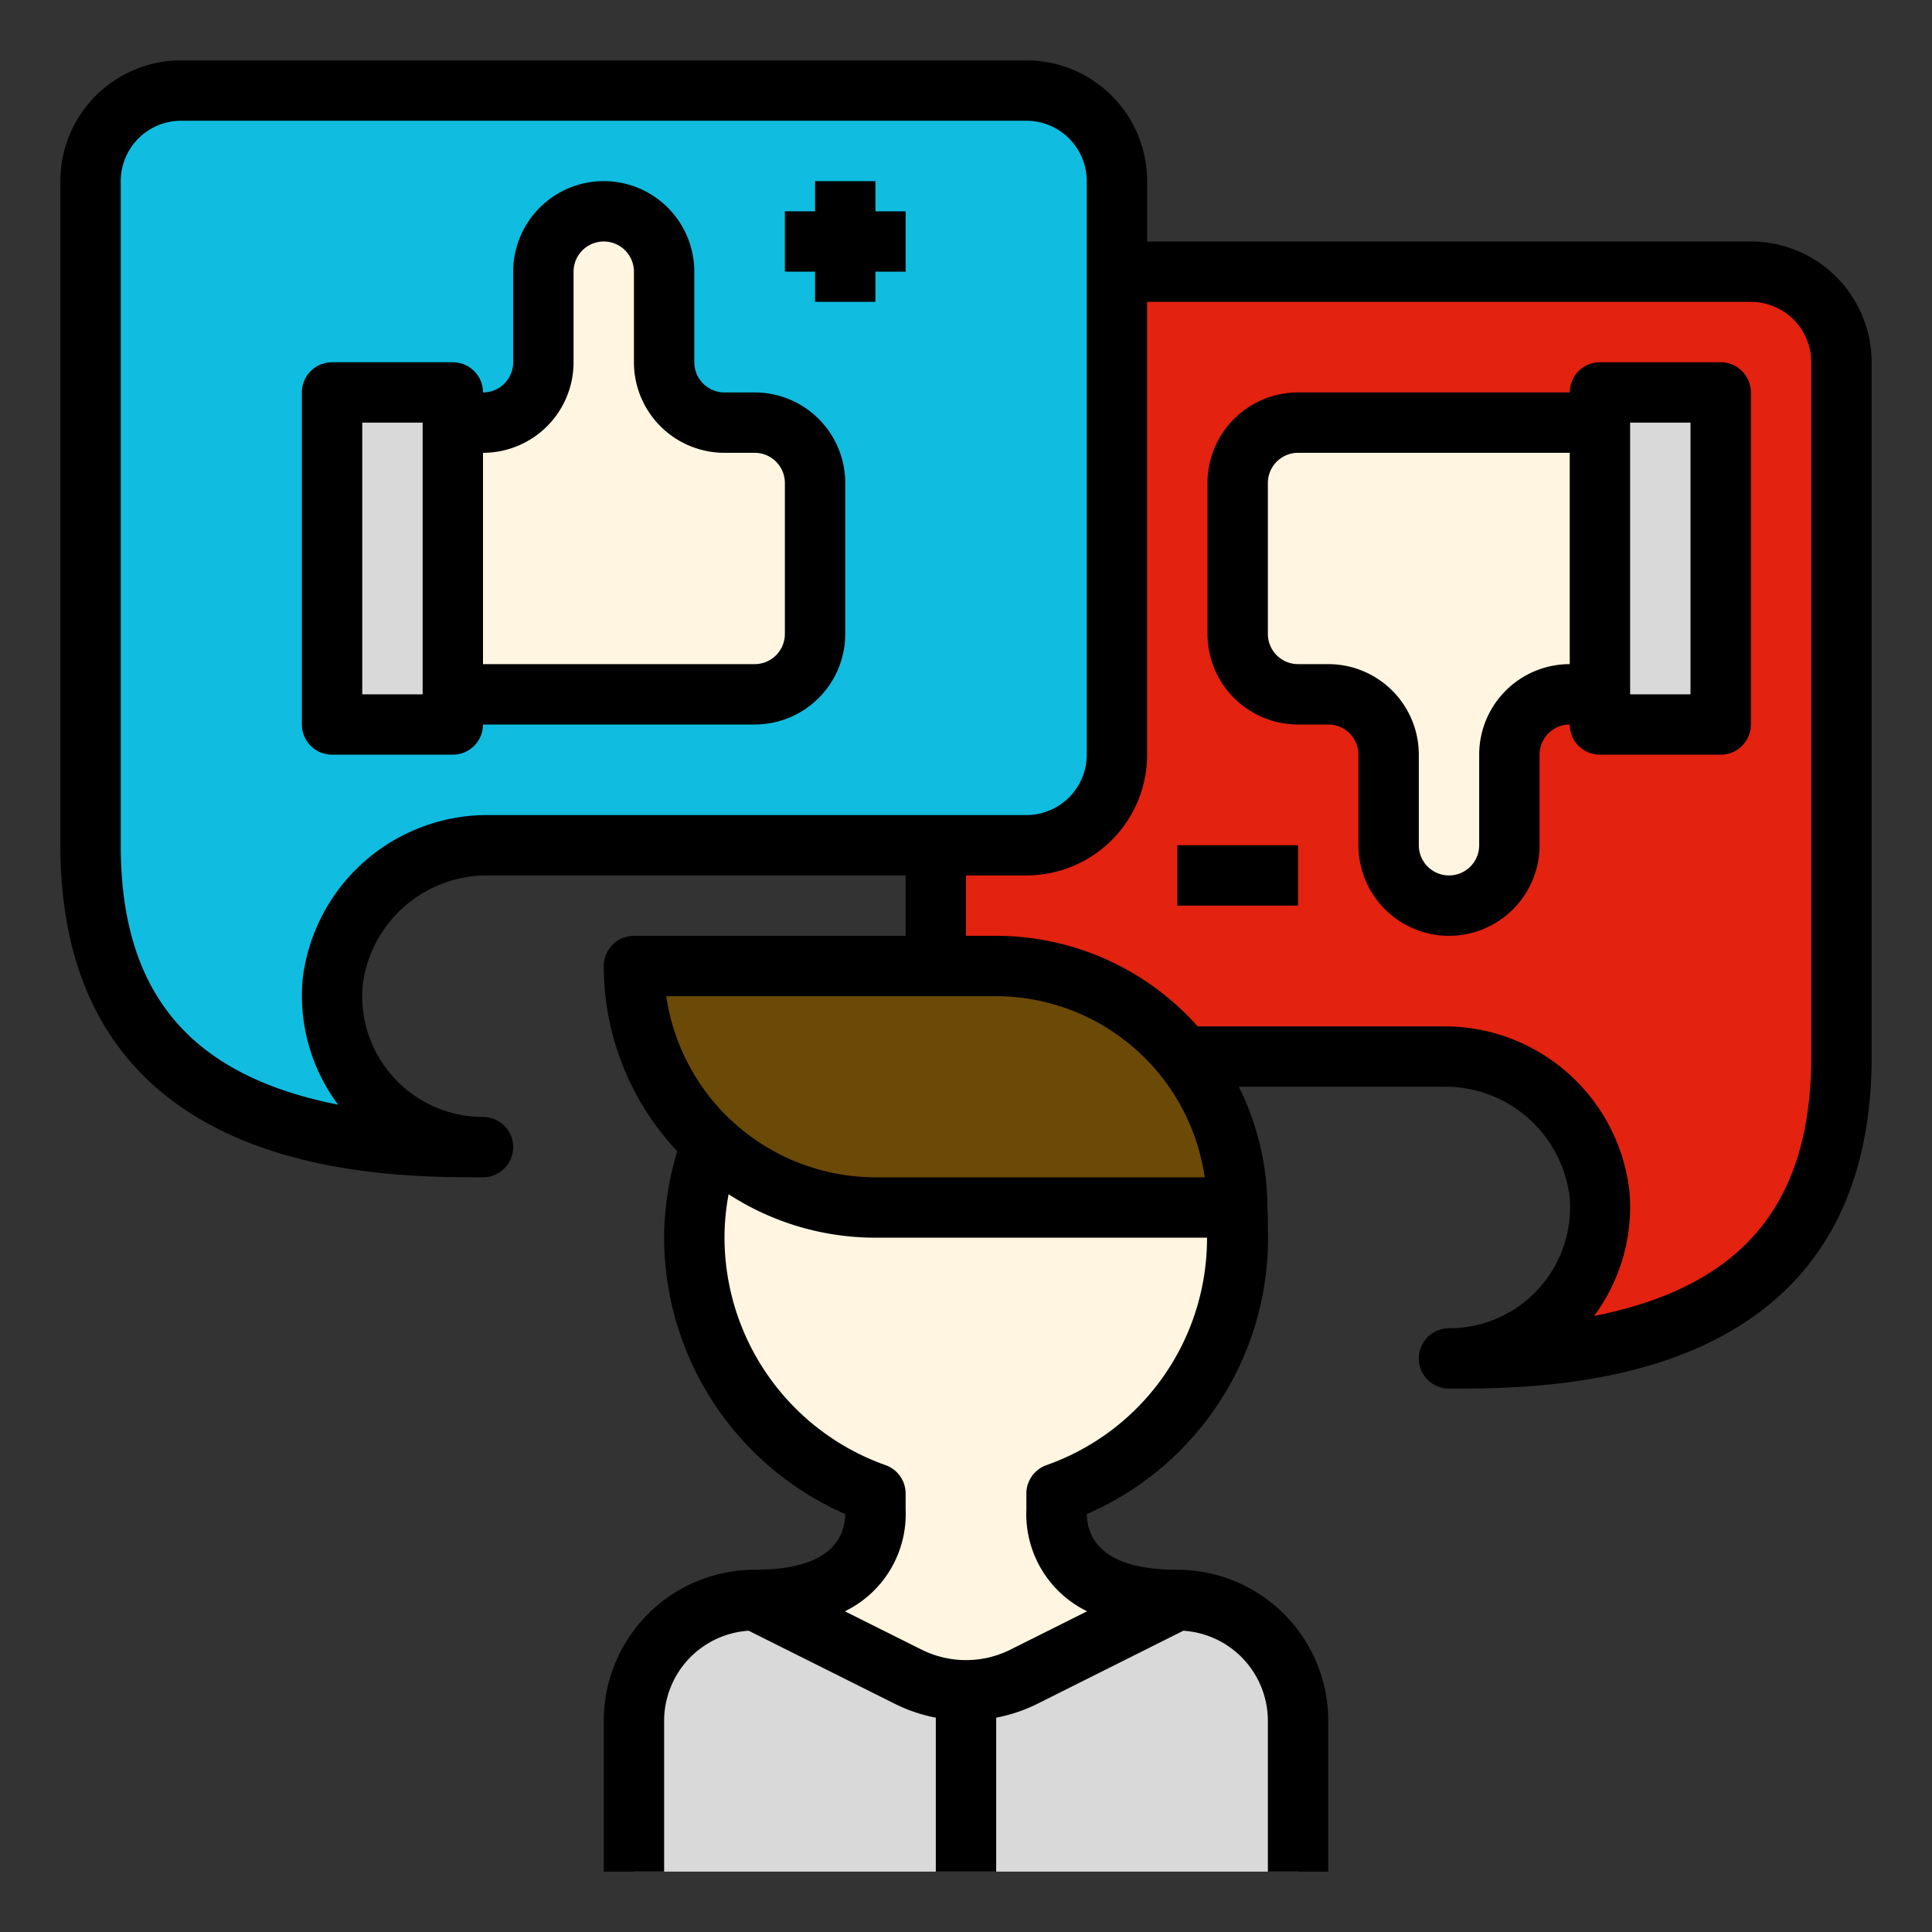
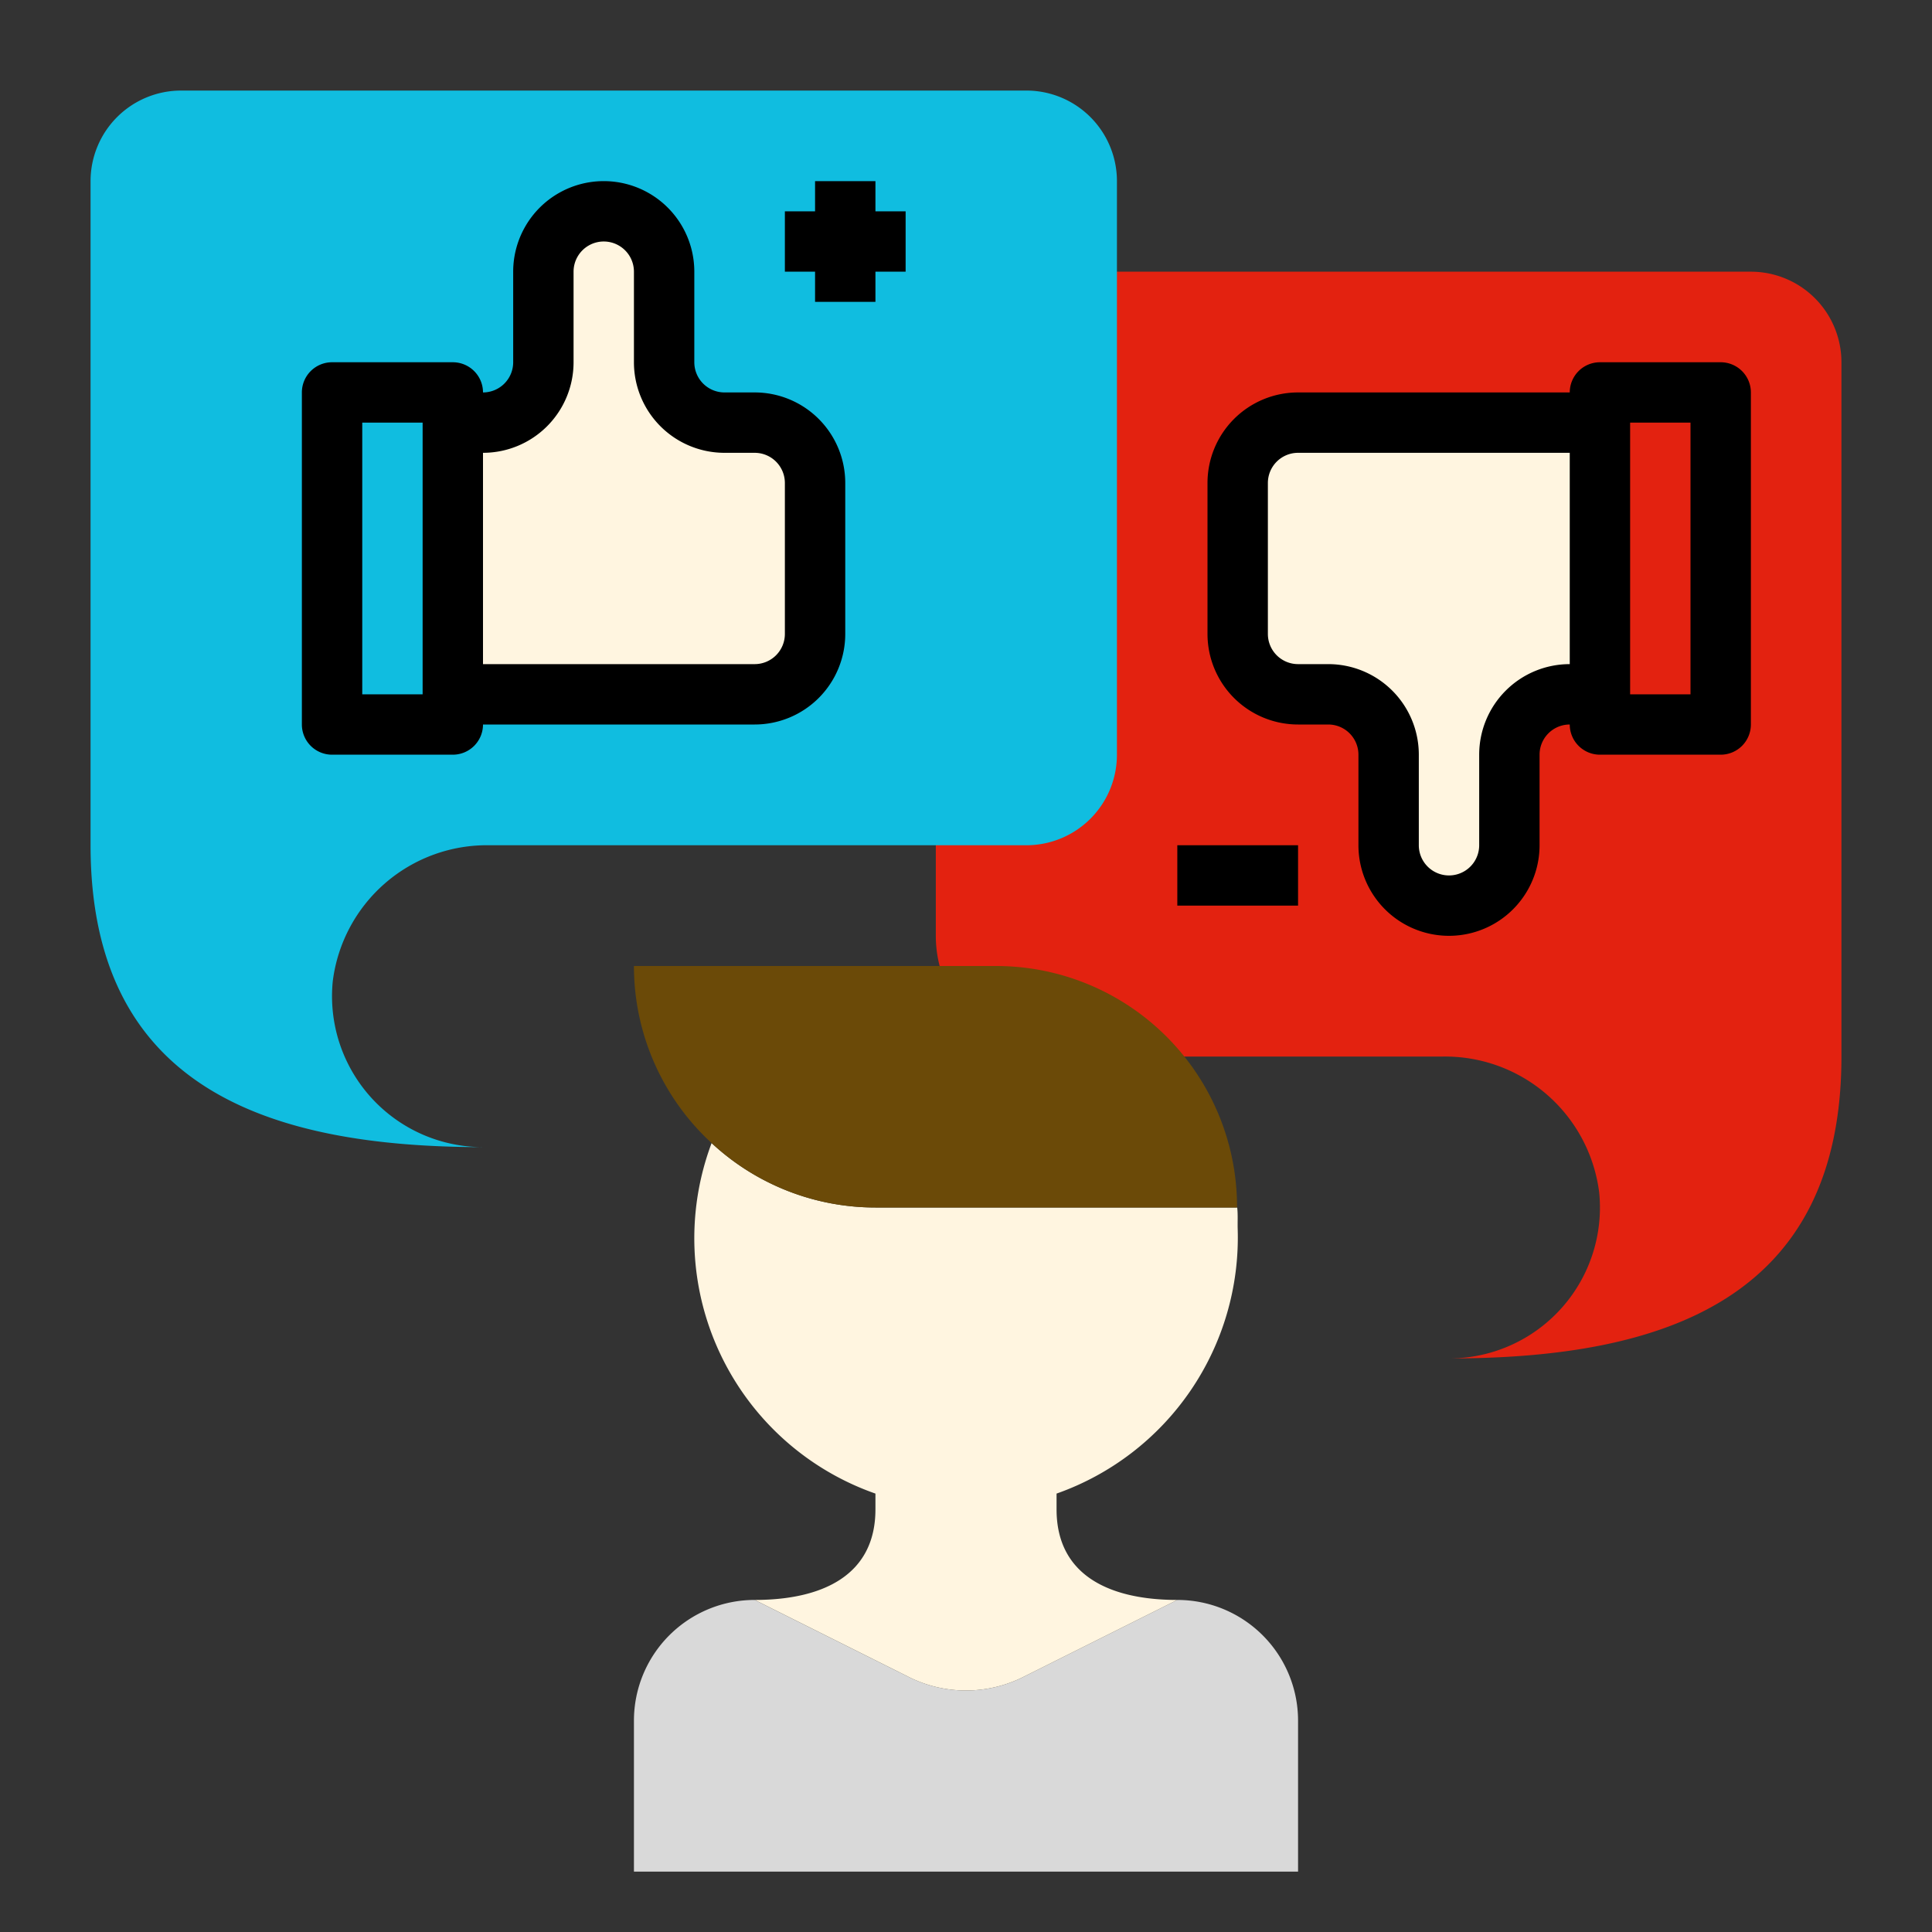
<svg xmlns="http://www.w3.org/2000/svg" version="1.1" width="512" height="512" x="0" y="0" viewBox="0 0 64 64" style="enable-background:new 0 0 512 512" xml:space="preserve">
  <rect x="0" y="0" width="64" height="64" fill="#333333" stroke="none" />
  <g>
    <path fill="#E32210" d="M35 35h12.785a5.145 5.145 0 0 1 5.191 4.509A5 5 0 0 1 48 45c7.18 0 13-2 13-10V12a3 3 0 0 0-3-3H35a4 4 0 0 0-4 4v18a4 4 0 0 0 4 4z" data-original="#e32210" />
    <path fill="#10BDE0" d="M34 3H6a3 3 0 0 0-3 3v22c0 8 5.82 10 13 10a5 5 0 0 1-4.977-5.491A5.145 5.145 0 0 1 16.215 28H34a3 3 0 0 0 3-3V6a3 3 0 0 0-3-3z" data-original="#10bde0" />
    <path fill="#D9D9D9" d="m39 53-5.106 2.553a4.236 4.236 0 0 1-3.788 0L25 53a4 4 0 0 0-4 4v5h22v-5a4 4 0 0 0-4-4z" data-original="#d9d9d9" />
    <path fill="#FFF5E0" d="M43 14a2 2 0 0 0-2 2v5a2 2 0 0 0 2 2h1a2 2 0 0 1 2 2v3a2 2 0 0 0 4 0v-3a2 2 0 0 1 2-2h1v-9zM23.573 37.866A8.961 8.961 0 0 0 29 49.477V50c0 2.209-1.791 3-4 3l5.106 2.553a4.236 4.236 0 0 0 3.788 0L39 53c-2.209 0-4-.791-4-3v-.523a8.994 8.994 0 0 0 6-8.765c-.007-.24.011-.476-.016-.712H29a7.966 7.966 0 0 1-5.427-2.134z" data-original="#fff5e0" />
    <path fill="#6B4A08" d="M23.573 37.866A7.966 7.966 0 0 0 29 40h11.979A7.982 7.982 0 0 0 33 32H21a7.97 7.97 0 0 0 2.573 5.866z" data-original="#6b4a08" />
    <path fill="#FFF5E0" d="M25 14h-1a2 2 0 0 1-2-2V9a2 2 0 0 0-4 0v3a2 2 0 0 1-2 2h-1v9h10a2 2 0 0 0 2-2v-5a2 2 0 0 0-2-2z" data-original="#fff5e0" />
-     <path fill="#D9D9D9" d="M15 13h-4v11h4V14zM57 24V13h-4v11z" data-original="#d9d9d9" />
-     <path d="M58 8H38V6a4 4 0 0 0-4-4H6a4 4 0 0 0-4 4v22c0 11 10.537 11 14 11a1 1 0 0 0 0-2 4 4 0 0 1-3.981-4.4 4.149 4.149 0 0 1 4.2-3.6H30v2h-9a1 1 0 0 0-1 1 8.96 8.96 0 0 0 2.435 6.137A9.867 9.867 0 0 0 22 41a10.012 10.012 0 0 0 6 9.155c-.022.6-.267 1.845-3 1.845a5.006 5.006 0 0 0-5 5v5h2v-5a2.994 2.994 0 0 1 2.8-2.98l4.856 2.427A5.24 5.24 0 0 0 31 56.9V62h2v-5.1a5.259 5.259 0 0 0 1.342-.448L39.2 54.02A2.994 2.994 0 0 1 42 57v5h2v-5a5.006 5.006 0 0 0-5-5c-2.73 0-2.976-1.247-3-1.844a9.964 9.964 0 0 0 6-9.476v-.223c0-.15-.006-.3-.017-.448V40a8.958 8.958 0 0 0-.947-4h6.753a4.149 4.149 0 0 1 4.2 3.6A4 4 0 0 1 48 44a1 1 0 0 0 0 2c3.463 0 14 0 14-11V12a4 4 0 0 0-4-4zM10.028 32.414a6.04 6.04 0 0 0 1.172 4.179C6.255 35.617 4 32.859 4 28V6a2 2 0 0 1 2-2h28a2 2 0 0 1 2 2v19a2 2 0 0 1-2 2H16.215a6.163 6.163 0 0 0-6.187 5.414zM33 33a7 7 0 0 1 6.908 6H29a7.011 7.011 0 0 1-6.929-6zm1.667 15.534a1 1 0 0 0-.667.943V50a3.582 3.582 0 0 0 2.012 3.376l-2.564 1.282a3.293 3.293 0 0 1-2.895 0l-2.565-1.282A3.582 3.582 0 0 0 30 50v-.523a1 1 0 0 0-.667-.943A8.012 8.012 0 0 1 24 41a7.757 7.757 0 0 1 .136-1.439A8.943 8.943 0 0 0 29 41h10.984a7.964 7.964 0 0 1-5.317 7.534zM60 35c0 4.859-2.255 7.617-7.195 8.593a6.04 6.04 0 0 0 1.167-4.179A6.163 6.163 0 0 0 47.785 34h-8.111A8.942 8.942 0 0 0 33 31h-1v-2h2a4 4 0 0 0 4-4V10h20a2 2 0 0 1 2 2z" fill="#000000" data-original="#000000" />
    <path d="M25 13h-1a1 1 0 0 1-1-1V9a3 3 0 0 0-6 0v3a1 1 0 0 1-1 1 1 1 0 0 0-1-1h-4a1 1 0 0 0-1 1v11a1 1 0 0 0 1 1h4a1 1 0 0 0 1-1h9a3 3 0 0 0 3-3v-5a3 3 0 0 0-3-3zM14 23h-2v-9h2zm12-2a1 1 0 0 1-1 1h-9v-7a3 3 0 0 0 3-3V9a1 1 0 0 1 2 0v3a3 3 0 0 0 3 3h1a1 1 0 0 1 1 1zM57 12h-4a1 1 0 0 0-1 1h-9a3 3 0 0 0-3 3v5a3 3 0 0 0 3 3h1a1 1 0 0 1 1 1v3a3 3 0 0 0 6 0v-3a1 1 0 0 1 1-1 1 1 0 0 0 1 1h4a1 1 0 0 0 1-1V13a1 1 0 0 0-1-1zm-8 13v3a1 1 0 0 1-2 0v-3a3 3 0 0 0-3-3h-1a1 1 0 0 1-1-1v-5a1 1 0 0 1 1-1h9v7a3 3 0 0 0-3 3zm7-2h-2v-9h2zM39 28h4v2h-4zM29 6h-2v1h-1v2h1v1h2V9h1V7h-1z" fill="#000000" data-original="#000000" />
  </g>
</svg>